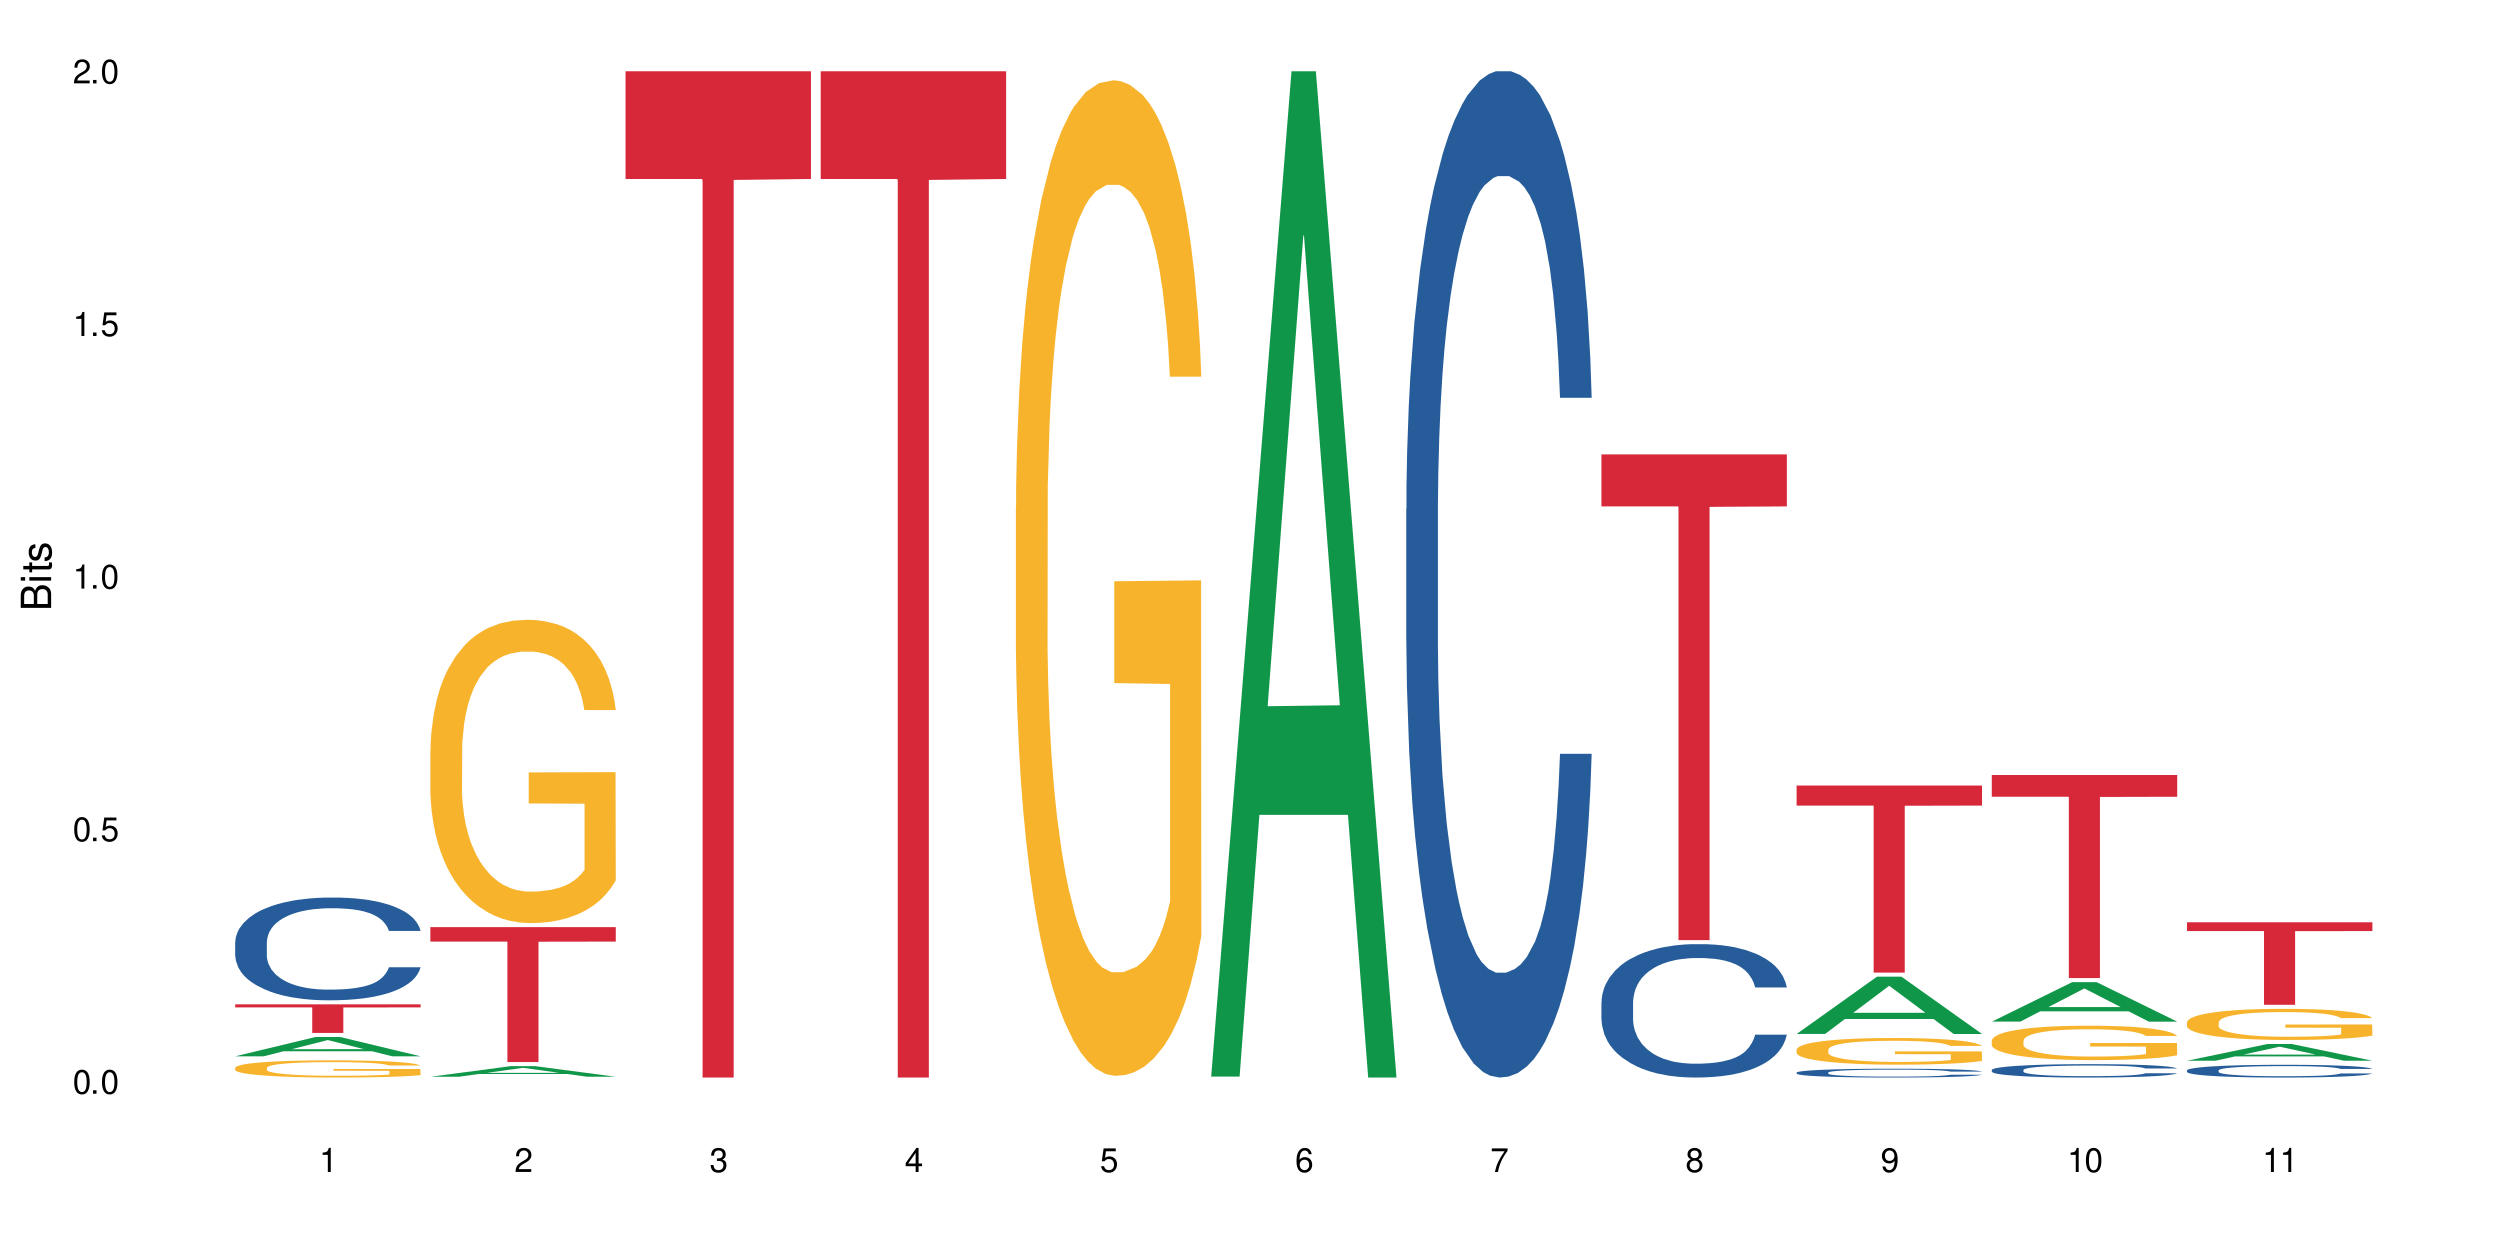
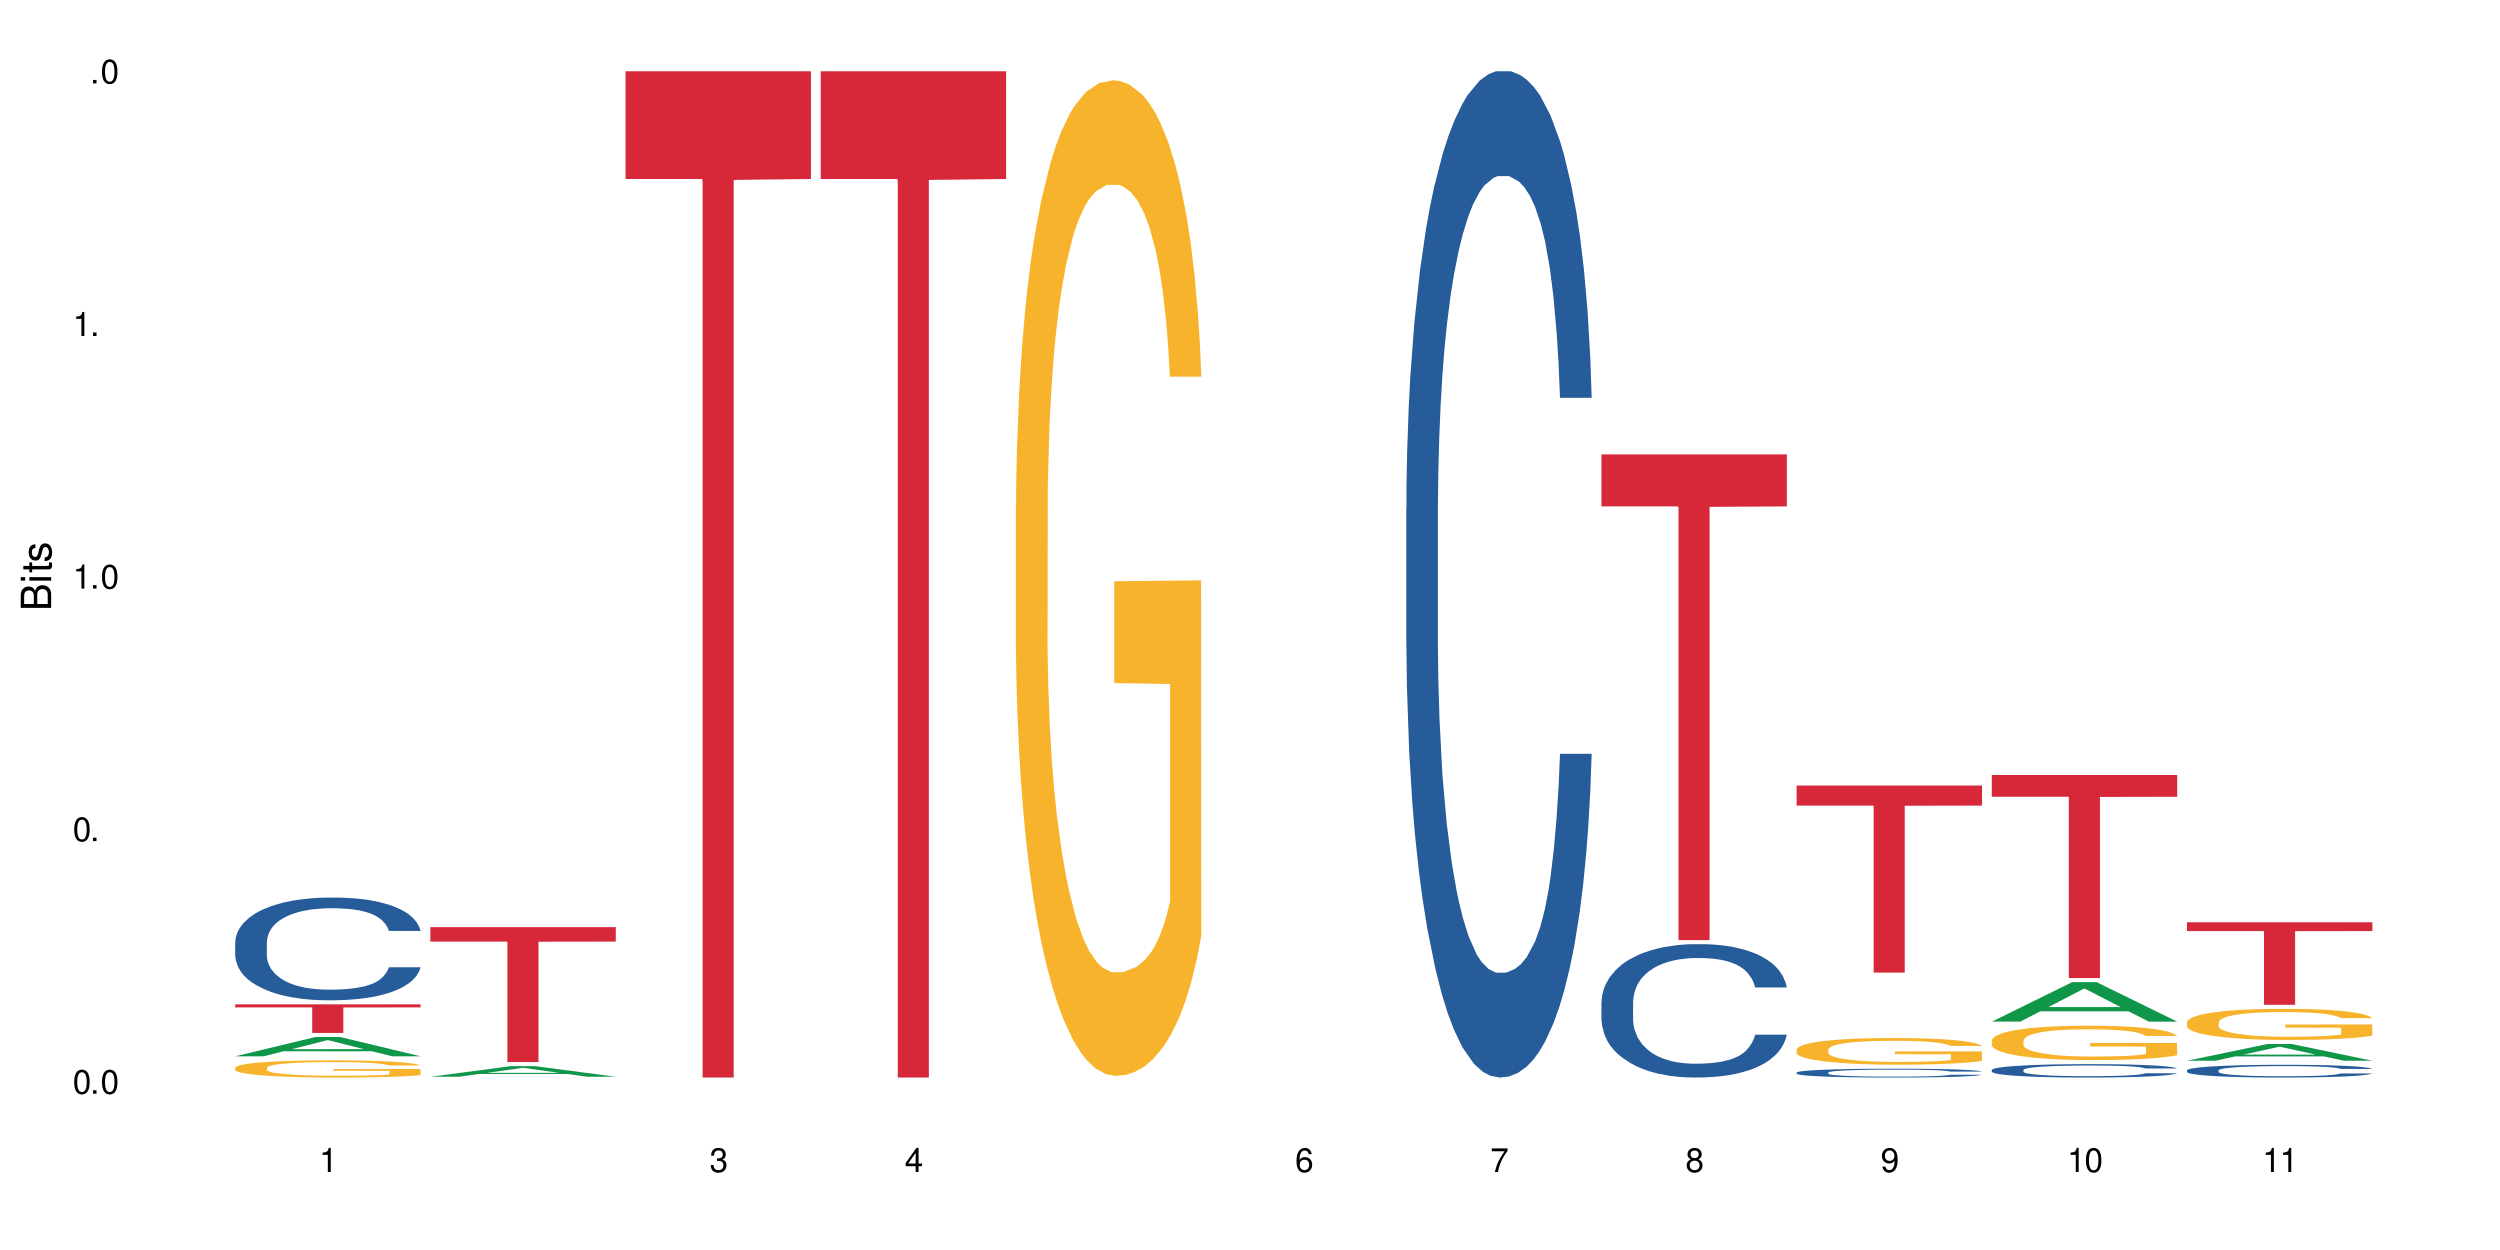
<svg xmlns="http://www.w3.org/2000/svg" xmlns:xlink="http://www.w3.org/1999/xlink" width="720" height="360" viewBox="0 0 720 360">
  <defs>
    <g>
      <g id="glyph-0-0">
</g>
      <g id="glyph-0-1">
        <path d="M 2.641 -6.938 C 2 -6.938 1.422 -6.656 1.078 -6.172 C 0.641 -5.562 0.406 -4.641 0.406 -3.359 C 0.406 -1.016 1.188 0.219 2.641 0.219 C 4.078 0.219 4.859 -1.016 4.859 -3.297 C 4.859 -4.641 4.656 -5.547 4.203 -6.172 C 3.844 -6.656 3.281 -6.938 2.641 -6.938 Z M 2.641 -6.188 C 3.547 -6.188 4 -5.25 4 -3.375 C 4 -1.406 3.562 -0.484 2.625 -0.484 C 1.734 -0.484 1.281 -1.438 1.281 -3.344 C 1.281 -5.25 1.734 -6.188 2.641 -6.188 Z M 2.641 -6.188 " />
      </g>
      <g id="glyph-0-2">
        <path d="M 1.828 -1 L 0.828 -1 L 0.828 0 L 1.828 0 Z M 1.828 -1 " />
      </g>
      <g id="glyph-0-3">
-         <path d="M 4.562 -6.797 L 1.062 -6.797 L 0.547 -3.094 L 1.328 -3.094 C 1.719 -3.562 2.047 -3.734 2.578 -3.734 C 3.484 -3.734 4.062 -3.109 4.062 -2.094 C 4.062 -1.125 3.484 -0.531 2.578 -0.531 C 1.828 -0.531 1.375 -0.906 1.188 -1.672 L 0.328 -1.672 C 0.453 -1.109 0.547 -0.844 0.75 -0.594 C 1.125 -0.078 1.828 0.219 2.594 0.219 C 3.969 0.219 4.922 -0.781 4.922 -2.219 C 4.922 -3.562 4.031 -4.484 2.719 -4.484 C 2.25 -4.484 1.859 -4.359 1.469 -4.062 L 1.734 -5.969 L 4.562 -5.969 Z M 4.562 -6.797 " />
-       </g>
+         </g>
      <g id="glyph-0-4">
        <path d="M 2.484 -4.938 L 2.484 0 L 3.328 0 L 3.328 -6.938 L 2.766 -6.938 C 2.469 -5.875 2.281 -5.734 0.984 -5.562 L 0.984 -4.938 Z M 2.484 -4.938 " />
      </g>
      <g id="glyph-0-5">
-         <path d="M 4.859 -0.828 L 1.281 -0.828 C 1.359 -1.406 1.672 -1.781 2.5 -2.281 L 3.469 -2.828 C 4.406 -3.344 4.906 -4.062 4.906 -4.906 C 4.906 -5.484 4.672 -6.031 4.266 -6.406 C 3.859 -6.766 3.375 -6.938 2.719 -6.938 C 1.859 -6.938 1.219 -6.625 0.844 -6.031 C 0.609 -5.672 0.5 -5.234 0.484 -4.531 L 1.328 -4.531 C 1.359 -5.016 1.406 -5.281 1.531 -5.516 C 1.75 -5.938 2.188 -6.203 2.703 -6.203 C 3.469 -6.203 4.031 -5.641 4.031 -4.891 C 4.031 -4.344 3.719 -3.859 3.125 -3.516 L 2.234 -3 C 0.812 -2.172 0.406 -1.531 0.328 -0.016 L 4.859 -0.016 Z M 4.859 -0.828 " />
-       </g>
+         </g>
      <g id="glyph-0-6">
        <path d="M 2.125 -3.188 L 2.578 -3.188 C 3.5 -3.188 3.984 -2.766 3.984 -1.922 C 3.984 -1.062 3.469 -0.531 2.594 -0.531 C 1.656 -0.531 1.203 -1 1.156 -2.016 L 0.312 -2.016 C 0.344 -1.453 0.438 -1.094 0.609 -0.781 C 0.953 -0.109 1.625 0.219 2.547 0.219 C 3.953 0.219 4.859 -0.625 4.859 -1.938 C 4.859 -2.828 4.516 -3.297 3.703 -3.594 C 4.344 -3.844 4.656 -4.328 4.656 -5.031 C 4.656 -6.219 3.875 -6.938 2.578 -6.938 C 1.203 -6.938 0.484 -6.172 0.453 -4.703 L 1.297 -4.703 C 1.312 -5.125 1.344 -5.359 1.453 -5.578 C 1.641 -5.969 2.062 -6.203 2.594 -6.203 C 3.344 -6.203 3.797 -5.75 3.797 -5 C 3.797 -4.516 3.609 -4.219 3.25 -4.047 C 3.016 -3.953 2.703 -3.922 2.125 -3.906 Z M 2.125 -3.188 " />
      </g>
      <g id="glyph-0-7">
        <path d="M 3.141 -1.672 L 3.141 0 L 3.984 0 L 3.984 -1.672 L 4.984 -1.672 L 4.984 -2.438 L 3.984 -2.438 L 3.984 -6.938 L 3.359 -6.938 L 0.266 -2.578 L 0.266 -1.672 Z M 3.141 -2.438 L 1 -2.438 L 3.141 -5.5 Z M 3.141 -2.438 " />
      </g>
      <g id="glyph-0-8">
        <path d="M 4.781 -5.125 C 4.609 -6.266 3.891 -6.938 2.844 -6.938 C 2.094 -6.938 1.422 -6.578 1.031 -5.953 C 0.594 -5.266 0.406 -4.422 0.406 -3.172 C 0.406 -2 0.578 -1.25 0.984 -0.641 C 1.359 -0.078 1.953 0.219 2.703 0.219 C 3.984 0.219 4.922 -0.75 4.922 -2.094 C 4.922 -3.375 4.062 -4.281 2.844 -4.281 C 2.172 -4.281 1.641 -4.031 1.281 -3.516 C 1.281 -5.234 1.828 -6.188 2.797 -6.188 C 3.391 -6.188 3.797 -5.797 3.938 -5.125 Z M 2.734 -3.531 C 3.547 -3.531 4.062 -2.953 4.062 -2.031 C 4.062 -1.156 3.484 -0.531 2.703 -0.531 C 1.922 -0.531 1.328 -1.188 1.328 -2.078 C 1.328 -2.938 1.906 -3.531 2.734 -3.531 Z M 2.734 -3.531 " />
      </g>
      <g id="glyph-0-9">
        <path d="M 4.984 -6.797 L 0.438 -6.797 L 0.438 -5.969 L 4.109 -5.969 C 2.5 -3.656 1.828 -2.234 1.328 0 L 2.219 0 C 2.594 -2.172 3.453 -4.047 4.984 -6.094 Z M 4.984 -6.797 " />
      </g>
      <g id="glyph-0-10">
        <path d="M 3.75 -3.656 C 4.469 -4.094 4.688 -4.438 4.688 -5.078 C 4.688 -6.172 3.844 -6.938 2.641 -6.938 C 1.438 -6.938 0.594 -6.172 0.594 -5.094 C 0.594 -4.438 0.812 -4.094 1.516 -3.656 C 0.734 -3.266 0.359 -2.703 0.359 -1.922 C 0.359 -0.656 1.281 0.219 2.641 0.219 C 3.984 0.219 4.922 -0.656 4.922 -1.922 C 4.922 -2.703 4.531 -3.266 3.75 -3.656 Z M 2.641 -6.188 C 3.359 -6.188 3.812 -5.75 3.812 -5.062 C 3.812 -4.406 3.344 -3.984 2.641 -3.984 C 1.922 -3.984 1.453 -4.406 1.453 -5.078 C 1.453 -5.75 1.922 -6.188 2.641 -6.188 Z M 2.641 -3.266 C 3.484 -3.266 4.062 -2.719 4.062 -1.906 C 4.062 -1.078 3.484 -0.531 2.625 -0.531 C 1.797 -0.531 1.219 -1.094 1.219 -1.906 C 1.219 -2.719 1.781 -3.266 2.641 -3.266 Z M 2.641 -3.266 " />
      </g>
      <g id="glyph-0-11">
        <path d="M 0.516 -1.578 C 0.672 -0.453 1.406 0.219 2.438 0.219 C 3.188 0.219 3.859 -0.141 4.266 -0.766 C 4.688 -1.453 4.891 -2.297 4.891 -3.547 C 4.891 -4.719 4.703 -5.453 4.312 -6.078 C 3.938 -6.641 3.344 -6.938 2.594 -6.938 C 1.297 -6.938 0.359 -5.969 0.359 -4.625 C 0.359 -3.344 1.234 -2.453 2.453 -2.453 C 3.094 -2.453 3.578 -2.672 4.016 -3.203 C 4 -1.484 3.469 -0.531 2.5 -0.531 C 1.906 -0.531 1.484 -0.906 1.359 -1.578 Z M 2.578 -6.203 C 3.375 -6.203 3.969 -5.531 3.969 -4.641 C 3.969 -3.797 3.391 -3.188 2.547 -3.188 C 1.734 -3.188 1.234 -3.766 1.234 -4.688 C 1.234 -5.562 1.797 -6.203 2.578 -6.203 Z M 2.578 -6.203 " />
      </g>
      <g id="glyph-1-0">
</g>
      <g id="glyph-1-1">
        <path d="M 0 -0.953 L 0 -4.891 C 0 -5.719 -0.234 -6.344 -0.734 -6.797 C -1.188 -7.234 -1.812 -7.469 -2.5 -7.469 C -3.547 -7.469 -4.188 -7 -4.625 -5.875 C -4.984 -6.688 -5.625 -7.094 -6.531 -7.094 C -7.172 -7.094 -7.734 -6.859 -8.141 -6.391 C -8.562 -5.922 -8.75 -5.344 -8.75 -4.5 L -8.75 -0.953 Z M -4.984 -2.062 L -7.766 -2.062 L -7.766 -4.219 C -7.766 -4.844 -7.688 -5.203 -7.453 -5.5 C -7.219 -5.812 -6.859 -5.969 -6.375 -5.969 C -5.891 -5.969 -5.531 -5.812 -5.297 -5.5 C -5.062 -5.203 -4.984 -4.844 -4.984 -4.219 Z M -0.984 -2.062 L -4 -2.062 L -4 -4.781 C -4 -5.766 -3.438 -6.359 -2.484 -6.359 C -1.547 -6.359 -0.984 -5.766 -0.984 -4.781 Z M -0.984 -2.062 " />
      </g>
      <g id="glyph-1-2">
        <path d="M -6.281 -1.797 L -6.281 -0.797 L 0 -0.797 L 0 -1.797 Z M -8.75 -1.797 L -8.75 -0.797 L -7.484 -0.797 L -7.484 -1.797 Z M -8.75 -1.797 " />
      </g>
      <g id="glyph-1-3">
        <path d="M -6.281 -3.047 L -6.281 -2.016 L -8.016 -2.016 L -8.016 -1.016 L -6.281 -1.016 L -6.281 -0.172 L -5.469 -0.172 L -5.469 -1.016 L -0.719 -1.016 C -0.078 -1.016 0.281 -1.453 0.281 -2.234 C 0.281 -2.5 0.25 -2.719 0.188 -3.047 L -0.641 -3.047 C -0.609 -2.906 -0.594 -2.766 -0.594 -2.562 C -0.594 -2.141 -0.719 -2.016 -1.156 -2.016 L -5.469 -2.016 L -5.469 -3.047 Z M -6.281 -3.047 " />
      </g>
      <g id="glyph-1-4">
        <path d="M -4.531 -5.25 C -5.766 -5.25 -6.469 -4.422 -6.469 -2.969 C -6.469 -1.516 -5.719 -0.562 -4.547 -0.562 C -3.562 -0.562 -3.094 -1.062 -2.734 -2.562 L -2.516 -3.484 C -2.344 -4.188 -2.094 -4.469 -1.641 -4.469 C -1.047 -4.469 -0.641 -3.875 -0.641 -3 C -0.641 -2.453 -0.797 -2 -1.062 -1.75 C -1.25 -1.594 -1.422 -1.531 -1.875 -1.469 L -1.875 -0.406 C -0.422 -0.453 0.281 -1.266 0.281 -2.922 C 0.281 -4.5 -0.5 -5.516 -1.719 -5.516 C -2.656 -5.516 -3.172 -4.984 -3.469 -3.734 L -3.703 -2.766 C -3.891 -1.953 -4.156 -1.609 -4.594 -1.609 C -5.188 -1.609 -5.547 -2.125 -5.547 -2.938 C -5.547 -3.75 -5.203 -4.172 -4.531 -4.203 Z M -4.531 -5.25 " />
      </g>
    </g>
  </defs>
  <rect x="-72" y="-36" width="864" height="432" fill="rgb(100%, 100%, 100%)" fill-opacity="1" />
  <path fill-rule="nonzero" fill="rgb(6.275%, 58.824%, 28.235%)" fill-opacity="1" d="M 67.73 304.215 L 67.789 304.207 L 90.895 298.648 L 97.91 298.648 L 121.133 304.219 L 112.973 304.219 L 107.152 302.766 L 81.652 302.766 L 75.945 304.215 L 67.73 304.215 L 84.105 302.164 L 104.816 302.156 L 94.488 299.559 L 94.375 299.555 L 94.262 299.57 L 84.047 302.156 L 84.105 302.164 Z M 67.73 304.215 " />
  <path fill-rule="nonzero" fill="rgb(14.51%, 36.078%, 60%)" fill-opacity="1" d="M 67.73 271.379 L 67.797 271.355 L 67.797 270.703 L 67.992 269.676 L 68.449 268.379 L 68.902 267.488 L 70.074 265.891 L 71.703 264.352 L 73.398 263.16 L 74.633 262.457 L 75.742 261.918 L 78.281 260.914 L 79.91 260.402 L 81.668 259.941 L 83.816 259.484 L 85.379 259.211 L 88.895 258.781 L 91.5 258.59 L 93.52 258.508 L 97.883 258.508 L 100.488 258.617 L 102.375 258.754 L 104.461 258.969 L 106.219 259.211 L 109.281 259.809 L 112.016 260.562 L 113.254 260.996 L 115.207 261.836 L 116.703 262.645 L 117.746 263.348 L 118.918 264.352 L 119.961 265.566 L 120.742 266.945 L 121.133 268.109 L 112.016 268.109 L 111.559 267.027 L 111.039 266.188 L 110.062 265.078 L 109.086 264.297 L 107.715 263.512 L 106.48 262.996 L 104.785 262.484 L 103.289 262.16 L 101.727 261.918 L 100.227 261.754 L 97.363 261.59 L 94.039 261.59 L 92.805 261.645 L 90.262 261.863 L 88.895 262.051 L 86.941 262.43 L 85.574 262.781 L 83.945 263.324 L 82.84 263.781 L 81.473 264.484 L 80.496 265.105 L 79.387 266 L 78.738 266.676 L 78.152 267.434 L 77.629 268.324 L 77.238 269.27 L 76.977 270.273 L 76.848 271.246 L 76.848 275.438 L 76.977 276.41 L 77.305 277.547 L 78.152 279.195 L 79.387 280.629 L 80.82 281.766 L 82.188 282.574 L 82.969 282.953 L 84.012 283.387 L 85.641 283.926 L 87.984 284.469 L 89.352 284.684 L 91.438 284.902 L 93.586 285.008 L 96.449 285.008 L 98.988 284.902 L 100.684 284.766 L 102.441 284.551 L 104.852 284.09 L 106.348 283.656 L 107.652 283.145 L 108.629 282.629 L 109.281 282.195 L 110.258 281.359 L 111.039 280.438 L 111.625 279.492 L 112.016 278.574 L 121.133 278.574 L 120.742 279.656 L 120.156 280.711 L 119.57 281.492 L 118.656 282.441 L 117.613 283.277 L 116.117 284.227 L 114.879 284.848 L 113.254 285.523 L 111.754 286.035 L 110.125 286.496 L 107.715 287.039 L 106.152 287.309 L 104.461 287.551 L 102.441 287.766 L 99.902 287.957 L 97.168 288.066 L 94.625 288.094 L 91.891 288.039 L 89.871 287.93 L 87.203 287.688 L 83.883 287.199 L 81.473 286.688 L 79.582 286.172 L 77.957 285.633 L 76.133 284.902 L 73.789 283.711 L 72.355 282.793 L 71.379 282.035 L 70.27 280.98 L 69.488 280.035 L 68.578 278.52 L 67.926 276.598 L 67.73 275.113 Z M 67.73 271.379 " />
  <path fill-rule="nonzero" fill="rgb(96.863%, 70.196%, 16.863%)" fill-opacity="1" d="M 67.73 307.504 L 67.797 307.496 L 67.797 307.406 L 68.055 307.203 L 68.707 306.926 L 69.555 306.695 L 70.465 306.512 L 71.051 306.418 L 72.027 306.281 L 72.875 306.184 L 75.023 305.98 L 77.762 305.789 L 79.258 305.707 L 80.949 305.633 L 83.359 305.547 L 84.469 305.512 L 87.855 305.441 L 91.695 305.395 L 95.93 305.383 L 97.883 305.387 L 100.555 305.406 L 104.199 305.453 L 106.285 305.5 L 107.91 305.547 L 109.605 305.605 L 111.688 305.695 L 113.645 305.805 L 115.207 305.91 L 116.77 306.047 L 118.07 306.191 L 119.18 306.352 L 120.156 306.539 L 120.742 306.699 L 121.133 306.855 L 112.078 306.855 L 111.559 306.699 L 110.973 306.574 L 109.996 306.426 L 109.02 306.316 L 108.043 306.23 L 106.219 306.113 L 104.656 306.043 L 102.703 305.98 L 100.812 305.938 L 98.664 305.91 L 97.363 305.902 L 93.91 305.902 L 90.785 305.934 L 88.961 305.969 L 87.66 306.008 L 85.836 306.074 L 84.727 306.129 L 84.078 306.164 L 82.125 306.305 L 80.82 306.43 L 80.105 306.516 L 79.191 306.652 L 78.543 306.773 L 77.824 306.957 L 77.434 307.09 L 76.914 307.398 L 76.848 308.211 L 77.043 308.383 L 77.434 308.57 L 77.957 308.73 L 78.738 308.902 L 79.52 309.035 L 80.887 309.211 L 82.059 309.328 L 82.969 309.406 L 84.727 309.527 L 85.445 309.57 L 87.137 309.648 L 88.895 309.715 L 91.047 309.766 L 92.672 309.793 L 95.277 309.816 L 98.598 309.816 L 102.508 309.789 L 104.98 309.754 L 106.676 309.719 L 107.781 309.688 L 109.148 309.637 L 110.125 309.59 L 111.039 309.543 L 112.145 309.465 L 112.145 308.383 L 96.059 308.379 L 96.059 307.875 L 121.066 307.867 L 121.133 309.637 L 119.766 309.758 L 118.07 309.875 L 116.441 309.965 L 114.75 310.043 L 112.34 310.129 L 110.387 310.184 L 107.391 310.246 L 104.656 310.289 L 101.789 310.312 L 99.25 310.328 L 96.254 310.332 L 93.586 310.324 L 90.719 310.297 L 88.441 310.262 L 86.355 310.215 L 84.273 310.156 L 81.668 310.062 L 79.973 309.984 L 78.215 309.891 L 76.457 309.777 L 74.895 309.656 L 73.852 309.559 L 72.812 309.449 L 71.703 309.316 L 70.66 309.16 L 69.879 309.02 L 69.164 308.863 L 68.645 308.715 L 68.121 308.512 L 67.859 308.348 L 67.73 308.207 Z M 67.73 307.504 " />
  <path fill-rule="nonzero" fill="rgb(83.922%, 15.686%, 22.353%)" fill-opacity="1" d="M 67.73 289.254 L 121.133 289.254 L 121.133 290.137 L 98.875 290.145 L 98.875 297.484 L 89.922 297.484 L 89.922 290.152 L 89.793 290.137 L 67.73 290.137 Z M 67.73 289.254 " />
  <path fill-rule="nonzero" fill="rgb(6.275%, 58.824%, 28.235%)" fill-opacity="1" d="M 123.941 310.105 L 124 310.105 L 147.105 307.047 L 154.125 307.047 L 177.344 310.109 L 169.184 310.109 L 163.367 309.312 L 137.863 309.312 L 132.156 310.105 L 123.941 310.105 L 140.316 308.98 L 161.027 308.977 L 150.699 307.547 L 150.586 307.547 L 150.473 307.555 L 140.258 308.977 L 140.316 308.98 Z M 123.941 310.105 " />
-   <path fill-rule="nonzero" fill="rgb(96.863%, 70.196%, 16.863%)" fill-opacity="1" d="M 123.941 215.914 L 124.008 215.832 L 124.008 214.238 L 124.27 210.648 L 124.918 205.703 L 125.766 201.633 L 126.676 198.441 L 127.266 196.77 L 128.242 194.375 L 129.086 192.621 L 131.234 189.031 L 133.973 185.68 L 135.469 184.242 L 137.164 182.887 L 139.57 181.371 L 140.68 180.812 L 144.066 179.535 L 147.906 178.738 L 152.141 178.5 L 154.094 178.578 L 156.766 178.898 L 160.41 179.777 L 162.496 180.574 L 164.125 181.371 L 165.816 182.41 L 167.902 184.004 L 169.855 185.918 L 171.418 187.832 L 172.98 190.227 L 174.281 192.777 L 175.391 195.57 L 176.367 198.922 L 176.953 201.715 L 177.344 204.508 L 168.293 204.508 L 167.77 201.715 L 167.184 199.559 L 166.207 196.926 L 165.23 195.012 L 164.254 193.496 L 162.43 191.422 L 160.867 190.148 L 158.914 189.031 L 157.023 188.312 L 154.875 187.832 L 153.574 187.672 L 150.121 187.672 L 146.996 188.23 L 145.172 188.871 L 143.871 189.508 L 142.047 190.703 L 140.941 191.664 L 140.289 192.301 L 138.336 194.773 L 137.031 197.008 L 136.316 198.523 L 135.402 200.918 L 134.754 203.07 L 134.035 206.262 L 133.645 208.652 L 133.125 214.078 L 133.059 228.438 L 133.254 231.469 L 133.645 234.738 L 134.168 237.613 L 134.949 240.645 L 135.73 242.957 L 137.098 246.066 L 138.27 248.141 L 139.18 249.5 L 140.941 251.652 L 141.656 252.371 L 143.348 253.805 L 145.109 254.922 L 147.258 255.879 L 148.883 256.359 L 151.488 256.758 L 154.812 256.758 L 158.719 256.277 L 161.191 255.641 L 162.887 255.004 L 163.992 254.445 L 165.359 253.566 L 166.336 252.77 L 167.25 251.891 L 168.355 250.535 L 168.355 231.469 L 152.27 231.391 L 152.27 222.453 L 177.277 222.375 L 177.344 253.566 L 175.977 255.719 L 174.281 257.793 L 172.656 259.391 L 170.961 260.746 L 168.551 262.262 L 166.598 263.219 L 163.602 264.336 L 160.867 265.055 L 158 265.531 L 155.461 265.773 L 152.465 265.852 L 149.797 265.691 L 146.93 265.215 L 144.652 264.574 L 142.566 263.777 L 140.484 262.742 L 137.879 261.066 L 136.188 259.711 L 134.426 258.035 L 132.668 256.039 L 131.105 253.887 L 130.062 252.211 L 129.023 250.297 L 127.914 247.902 L 126.871 245.191 L 126.09 242.719 L 125.375 239.926 L 124.855 237.293 L 124.332 233.703 L 124.074 230.832 L 123.941 228.359 Z M 123.941 215.914 " />
  <path fill-rule="nonzero" fill="rgb(83.922%, 15.686%, 22.353%)" fill-opacity="1" d="M 123.941 267.016 L 177.344 267.016 L 177.344 271.176 L 155.086 271.215 L 155.086 305.883 L 146.133 305.883 L 146.133 271.25 L 146.004 271.176 L 123.941 271.176 Z M 123.941 267.016 " />
  <path fill-rule="nonzero" fill="rgb(83.922%, 15.686%, 22.353%)" fill-opacity="1" d="M 180.152 20.527 L 233.555 20.527 L 233.555 51.547 L 211.301 51.82 L 211.301 310.332 L 202.344 310.332 L 202.344 52.094 L 202.215 51.547 L 180.152 51.547 Z M 180.152 20.527 " />
  <path fill-rule="nonzero" fill="rgb(83.922%, 15.686%, 22.353%)" fill-opacity="1" d="M 236.367 20.527 L 289.766 20.527 L 289.766 51.547 L 267.512 51.82 L 267.512 310.332 L 258.555 310.332 L 258.555 52.094 L 258.426 51.547 L 236.367 51.547 Z M 236.367 20.527 " />
  <path fill-rule="nonzero" fill="rgb(96.863%, 70.196%, 16.863%)" fill-opacity="1" d="M 292.578 145.93 L 292.641 145.668 L 292.641 140.43 L 292.902 128.648 L 293.555 112.414 L 294.398 99.059 L 295.312 88.586 L 295.898 83.086 L 296.875 75.23 L 297.723 69.469 L 299.871 57.684 L 302.605 46.688 L 304.105 41.973 L 305.797 37.523 L 308.207 32.547 L 309.312 30.715 L 312.699 26.523 L 316.543 23.906 L 320.773 23.121 L 322.73 23.383 L 325.398 24.43 L 329.047 27.309 L 331.129 29.93 L 332.758 32.547 L 334.449 35.953 L 336.535 41.188 L 338.488 47.473 L 340.051 53.758 L 341.613 61.613 L 342.918 69.992 L 344.023 79.156 L 345 90.156 L 345.586 99.32 L 345.977 108.484 L 336.926 108.484 L 336.406 99.32 L 335.82 92.25 L 334.84 83.609 L 333.863 77.324 L 332.887 72.348 L 331.066 65.543 L 329.5 61.352 L 327.547 57.684 L 325.66 55.328 L 323.512 53.758 L 322.207 53.234 L 318.758 53.234 L 315.629 55.066 L 313.809 57.16 L 312.504 59.258 L 310.68 63.184 L 309.574 66.328 L 308.922 68.422 L 306.969 76.539 L 305.668 83.871 L 304.949 88.848 L 304.039 96.703 L 303.387 103.773 L 302.672 114.246 L 302.281 122.102 L 301.758 139.906 L 301.695 187.043 L 301.891 196.992 L 302.281 207.727 L 302.801 217.152 L 303.582 227.105 L 304.363 234.699 L 305.73 244.91 L 306.902 251.719 L 307.816 256.172 L 309.574 263.242 L 310.289 265.598 L 311.984 270.309 L 313.742 273.977 L 315.891 277.117 L 317.52 278.691 L 320.125 280 L 323.445 280 L 327.352 278.43 L 329.828 276.332 L 331.52 274.238 L 332.629 272.406 L 333.996 269.523 L 334.973 266.906 L 335.883 264.027 L 336.992 259.574 L 336.992 196.992 L 320.906 196.73 L 320.906 167.402 L 345.914 167.141 L 345.977 269.523 L 344.609 276.594 L 342.918 283.402 L 341.289 288.641 L 339.598 293.09 L 337.188 298.066 L 335.234 301.211 L 332.238 304.875 L 329.5 307.23 L 326.637 308.805 L 324.098 309.59 L 321.102 309.852 L 318.43 309.328 L 315.566 307.754 L 313.285 305.66 L 311.203 303.043 L 309.117 299.637 L 306.512 294.141 L 304.82 289.688 L 303.062 284.188 L 301.305 277.641 L 299.742 270.57 L 298.699 265.074 L 297.656 258.789 L 296.551 250.934 L 295.508 242.031 L 294.727 233.914 L 294.008 224.746 L 293.488 216.105 L 292.969 204.324 L 292.707 194.898 L 292.578 186.777 Z M 292.578 145.93 " />
-   <path fill-rule="nonzero" fill="rgb(6.275%, 58.824%, 28.235%)" fill-opacity="1" d="M 348.789 310.059 L 348.844 309.789 L 371.953 20.527 L 378.969 20.527 L 402.188 310.332 L 394.031 310.332 L 388.211 234.684 L 362.711 234.684 L 357.004 310.059 L 348.789 310.059 L 365.164 203.391 L 385.871 203.117 L 375.547 67.875 L 375.434 67.602 L 375.316 68.418 L 365.105 203.117 L 365.164 203.391 Z M 348.789 310.059 " />
  <path fill-rule="nonzero" fill="rgb(14.51%, 36.078%, 60%)" fill-opacity="1" d="M 405 146.621 L 405.066 146.355 L 405.066 140 L 405.262 129.934 L 405.715 117.215 L 406.172 108.477 L 407.344 92.844 L 408.973 77.746 L 410.664 66.09 L 411.902 59.203 L 413.012 53.902 L 415.551 44.102 L 417.18 39.07 L 418.938 34.566 L 421.086 30.062 L 422.648 27.414 L 426.164 23.176 L 428.77 21.32 L 430.789 20.527 L 435.152 20.527 L 437.758 21.586 L 439.645 22.91 L 441.73 25.031 L 443.488 27.414 L 446.547 33.242 L 449.285 40.66 L 450.52 44.898 L 452.473 53.109 L 453.973 61.055 L 455.016 67.945 L 456.188 77.746 L 457.227 89.668 L 458.012 103.176 L 458.402 114.566 L 449.285 114.566 L 448.828 103.973 L 448.309 95.758 L 447.328 84.898 L 446.352 77.215 L 444.984 69.535 L 443.746 64.5 L 442.055 59.469 L 440.559 56.289 L 438.992 53.902 L 437.496 52.316 L 434.629 50.727 L 431.309 50.727 L 430.07 51.254 L 427.531 53.375 L 426.164 55.23 L 424.211 58.938 L 422.844 62.383 L 421.215 67.68 L 420.109 72.184 L 418.742 79.07 L 417.766 85.164 L 416.656 93.906 L 416.004 100.527 L 415.418 107.945 L 414.898 116.688 L 414.508 125.957 L 414.246 135.762 L 414.117 145.297 L 414.117 186.355 L 414.246 195.895 L 414.574 207.02 L 415.418 223.18 L 416.656 237.219 L 418.09 248.344 L 419.457 256.293 L 420.238 260 L 421.281 264.238 L 422.91 269.535 L 425.254 274.836 L 426.621 276.953 L 428.703 279.074 L 430.855 280.133 L 433.719 280.133 L 436.258 279.074 L 437.953 277.75 L 439.711 275.629 L 442.121 271.125 L 443.617 266.887 L 444.922 261.855 L 445.898 256.82 L 446.547 252.582 L 447.523 244.371 L 448.309 235.363 L 448.895 226.094 L 449.285 217.086 L 458.402 217.086 L 458.012 227.684 L 457.426 238.012 L 456.836 245.695 L 455.926 254.969 L 454.883 263.18 L 453.387 272.449 L 452.148 278.543 L 450.52 285.168 L 449.023 290.199 L 447.395 294.703 L 444.984 300 L 443.422 302.648 L 441.73 305.035 L 439.711 307.152 L 437.172 309.008 L 434.434 310.066 L 431.895 310.332 L 429.16 309.801 L 427.141 308.742 L 424.473 306.359 L 421.148 301.59 L 418.742 296.559 L 416.852 291.523 L 415.223 286.227 L 413.402 279.074 L 411.055 267.418 L 409.625 258.41 L 408.648 250.992 L 407.539 240.664 L 406.758 231.391 L 405.848 216.555 L 405.195 197.746 L 405 183.18 Z M 405 146.621 " />
  <path fill-rule="nonzero" fill="rgb(14.51%, 36.078%, 60%)" fill-opacity="1" d="M 461.211 288.637 L 461.277 288.602 L 461.277 287.762 L 461.473 286.426 L 461.926 284.742 L 462.383 283.582 L 463.555 281.512 L 465.184 279.512 L 466.879 277.965 L 468.113 277.055 L 469.223 276.352 L 471.762 275.051 L 473.391 274.387 L 475.148 273.789 L 477.297 273.191 L 478.859 272.84 L 482.375 272.277 L 484.98 272.031 L 487 271.926 L 491.363 271.926 L 493.969 272.066 L 495.855 272.242 L 497.941 272.523 L 499.699 272.84 L 502.762 273.613 L 505.496 274.594 L 506.73 275.156 L 508.688 276.246 L 510.184 277.297 L 511.227 278.211 L 512.398 279.512 L 513.441 281.09 L 514.223 282.879 L 514.613 284.391 L 505.496 284.391 L 505.039 282.984 L 504.52 281.898 L 503.543 280.457 L 502.562 279.441 L 501.195 278.422 L 499.961 277.754 L 498.266 277.09 L 496.77 276.668 L 495.207 276.352 L 493.707 276.141 L 490.844 275.93 L 487.52 275.93 L 486.285 276 L 483.742 276.281 L 482.375 276.527 L 480.422 277.02 L 479.055 277.473 L 477.426 278.176 L 476.32 278.773 L 474.953 279.688 L 473.977 280.492 L 472.867 281.652 L 472.219 282.531 L 471.633 283.512 L 471.109 284.672 L 470.719 285.898 L 470.457 287.199 L 470.328 288.461 L 470.328 293.902 L 470.457 295.168 L 470.785 296.641 L 471.633 298.781 L 472.867 300.645 L 474.301 302.117 L 475.668 303.172 L 476.449 303.664 L 477.492 304.223 L 479.121 304.926 L 481.465 305.629 L 482.832 305.91 L 484.918 306.191 L 487.066 306.332 L 489.93 306.332 L 492.469 306.191 L 494.164 306.016 L 495.922 305.734 L 498.332 305.137 L 499.828 304.574 L 501.133 303.91 L 502.109 303.242 L 502.762 302.68 L 503.738 301.59 L 504.52 300.398 L 505.105 299.168 L 505.496 297.977 L 514.613 297.977 L 514.223 299.379 L 513.637 300.75 L 513.051 301.766 L 512.137 302.996 L 511.094 304.082 L 509.598 305.312 L 508.359 306.121 L 506.73 306.996 L 505.234 307.664 L 503.605 308.262 L 501.195 308.965 L 499.633 309.312 L 497.941 309.629 L 495.922 309.91 L 493.383 310.156 L 490.648 310.297 L 488.105 310.332 L 485.371 310.262 L 483.352 310.121 L 480.684 309.805 L 477.363 309.176 L 474.953 308.508 L 473.062 307.84 L 471.438 307.137 L 469.613 306.191 L 467.27 304.645 L 465.836 303.453 L 464.859 302.469 L 463.75 301.102 L 462.969 299.871 L 462.059 297.906 L 461.406 295.414 L 461.211 293.48 Z M 461.211 288.637 " />
  <path fill-rule="nonzero" fill="rgb(83.922%, 15.686%, 22.353%)" fill-opacity="1" d="M 461.211 130.871 L 514.613 130.871 L 514.613 145.844 L 492.355 145.977 L 492.355 270.766 L 483.402 270.766 L 483.402 146.105 L 483.273 145.844 L 461.211 145.844 Z M 461.211 130.871 " />
-   <path fill-rule="nonzero" fill="rgb(6.275%, 58.824%, 28.235%)" fill-opacity="1" d="M 517.422 297.77 L 517.48 297.754 L 540.586 281.273 L 547.602 281.273 L 570.824 297.785 L 562.664 297.785 L 556.848 293.477 L 531.344 293.477 L 525.637 297.77 L 517.422 297.77 L 533.797 291.691 L 554.508 291.676 L 544.18 283.969 L 544.066 283.953 L 543.953 284 L 533.738 291.676 L 533.797 291.691 Z M 517.422 297.77 " />
  <path fill-rule="nonzero" fill="rgb(14.51%, 36.078%, 60%)" fill-opacity="1" d="M 517.422 308.895 L 517.488 308.895 L 517.488 308.84 L 517.684 308.75 L 518.141 308.637 L 518.594 308.562 L 519.766 308.426 L 521.395 308.293 L 523.09 308.188 L 524.324 308.129 L 525.434 308.082 L 527.973 307.996 L 529.602 307.953 L 531.359 307.914 L 533.508 307.875 L 535.07 307.852 L 538.586 307.812 L 541.191 307.797 L 543.211 307.789 L 547.574 307.789 L 550.18 307.801 L 552.066 307.809 L 554.152 307.828 L 555.91 307.852 L 558.973 307.902 L 561.707 307.965 L 562.945 308.004 L 564.898 308.074 L 566.395 308.145 L 567.438 308.207 L 568.609 308.293 L 569.652 308.395 L 570.434 308.516 L 570.824 308.613 L 561.707 308.613 L 561.25 308.523 L 560.73 308.449 L 559.754 308.355 L 558.777 308.285 L 557.41 308.219 L 556.172 308.176 L 554.477 308.133 L 552.98 308.102 L 551.418 308.082 L 549.918 308.07 L 547.055 308.055 L 543.734 308.055 L 542.496 308.059 L 539.957 308.078 L 538.586 308.094 L 536.633 308.125 L 535.266 308.156 L 533.637 308.203 L 532.531 308.242 L 531.164 308.305 L 530.188 308.355 L 529.078 308.434 L 528.43 308.492 L 527.844 308.559 L 527.32 308.633 L 526.93 308.715 L 526.672 308.801 L 526.539 308.883 L 526.539 309.246 L 526.672 309.328 L 526.996 309.426 L 527.844 309.566 L 529.078 309.691 L 530.512 309.789 L 531.879 309.859 L 532.66 309.891 L 533.703 309.93 L 535.332 309.973 L 537.676 310.02 L 539.043 310.039 L 541.129 310.059 L 543.277 310.066 L 546.141 310.066 L 548.684 310.059 L 550.375 310.047 L 552.133 310.027 L 554.543 309.988 L 556.039 309.953 L 557.344 309.906 L 558.32 309.863 L 558.973 309.824 L 559.949 309.754 L 560.73 309.676 L 561.316 309.594 L 561.707 309.516 L 570.824 309.516 L 570.434 309.605 L 569.848 309.699 L 569.262 309.766 L 568.348 309.848 L 567.309 309.918 L 565.809 310 L 564.57 310.055 L 562.945 310.113 L 561.445 310.156 L 559.816 310.195 L 557.41 310.242 L 555.844 310.266 L 554.152 310.285 L 552.133 310.305 L 549.594 310.32 L 546.859 310.332 L 544.32 310.332 L 541.582 310.328 L 539.566 310.32 L 536.895 310.297 L 533.574 310.254 L 531.164 310.211 L 529.273 310.168 L 527.648 310.121 L 525.824 310.059 L 523.48 309.957 L 522.047 309.875 L 521.07 309.812 L 519.961 309.723 L 519.18 309.641 L 518.27 309.508 L 517.617 309.344 L 517.422 309.215 Z M 517.422 308.895 " />
  <path fill-rule="nonzero" fill="rgb(96.863%, 70.196%, 16.863%)" fill-opacity="1" d="M 517.422 302.238 L 517.488 302.23 L 517.488 302.09 L 517.75 301.773 L 518.398 301.34 L 519.246 300.984 L 520.156 300.703 L 520.742 300.555 L 521.723 300.344 L 522.566 300.191 L 524.715 299.875 L 527.453 299.582 L 528.949 299.457 L 530.645 299.336 L 533.051 299.203 L 534.16 299.152 L 537.547 299.043 L 541.387 298.973 L 545.621 298.949 L 547.574 298.957 L 550.246 298.984 L 553.891 299.062 L 555.977 299.133 L 557.605 299.203 L 559.297 299.293 L 561.379 299.434 L 563.336 299.602 L 564.898 299.77 L 566.461 299.98 L 567.762 300.207 L 568.871 300.449 L 569.848 300.746 L 570.434 300.992 L 570.824 301.234 L 561.773 301.234 L 561.25 300.992 L 560.664 300.801 L 559.688 300.57 L 558.711 300.402 L 557.734 300.27 L 555.91 300.086 L 554.348 299.973 L 552.395 299.875 L 550.504 299.812 L 548.355 299.77 L 547.055 299.758 L 543.602 299.758 L 540.477 299.805 L 538.652 299.863 L 537.352 299.918 L 535.527 300.023 L 534.418 300.105 L 533.77 300.164 L 531.816 300.379 L 530.512 300.578 L 529.797 300.711 L 528.883 300.922 L 528.234 301.109 L 527.516 301.391 L 527.125 301.602 L 526.605 302.078 L 526.539 303.34 L 526.734 303.605 L 527.125 303.891 L 527.648 304.145 L 528.43 304.41 L 529.211 304.613 L 530.578 304.887 L 531.75 305.07 L 532.66 305.188 L 534.418 305.379 L 535.137 305.441 L 536.828 305.566 L 538.586 305.664 L 540.738 305.75 L 542.363 305.793 L 544.969 305.828 L 548.293 305.828 L 552.199 305.785 L 554.672 305.73 L 556.367 305.672 L 557.473 305.625 L 558.84 305.547 L 559.816 305.477 L 560.73 305.398 L 561.836 305.281 L 561.836 303.605 L 545.75 303.598 L 545.75 302.812 L 570.758 302.805 L 570.824 305.547 L 569.457 305.734 L 567.762 305.918 L 566.137 306.059 L 564.441 306.176 L 562.031 306.309 L 560.078 306.395 L 557.082 306.492 L 554.348 306.555 L 551.48 306.598 L 548.941 306.617 L 545.945 306.625 L 543.277 306.613 L 540.41 306.57 L 538.133 306.512 L 536.047 306.445 L 533.965 306.352 L 531.359 306.207 L 529.664 306.086 L 527.906 305.938 L 526.148 305.762 L 524.586 305.574 L 523.543 305.426 L 522.504 305.258 L 521.395 305.047 L 520.352 304.809 L 519.57 304.594 L 518.855 304.348 L 518.336 304.117 L 517.812 303.801 L 517.555 303.547 L 517.422 303.332 Z M 517.422 302.238 " />
  <path fill-rule="nonzero" fill="rgb(83.922%, 15.686%, 22.353%)" fill-opacity="1" d="M 517.422 226.242 L 570.824 226.242 L 570.824 232.008 L 548.566 232.059 L 548.566 280.109 L 539.613 280.109 L 539.613 232.109 L 539.484 232.008 L 517.422 232.008 Z M 517.422 226.242 " />
  <path fill-rule="nonzero" fill="rgb(6.275%, 58.824%, 28.235%)" fill-opacity="1" d="M 573.633 294.23 L 573.691 294.219 L 596.797 282.855 L 603.816 282.855 L 627.035 294.238 L 618.875 294.238 L 613.059 291.27 L 587.555 291.27 L 581.852 294.23 L 573.633 294.23 L 590.008 290.039 L 610.719 290.027 L 600.391 284.715 L 600.277 284.703 L 600.164 284.734 L 589.953 290.027 L 590.008 290.039 Z M 573.633 294.23 " />
  <path fill-rule="nonzero" fill="rgb(14.51%, 36.078%, 60%)" fill-opacity="1" d="M 573.633 308.152 L 573.699 308.152 L 573.699 308.066 L 573.895 307.934 L 574.352 307.762 L 574.805 307.648 L 575.98 307.438 L 577.605 307.238 L 579.301 307.082 L 580.539 306.992 L 581.645 306.922 L 584.184 306.789 L 585.812 306.723 L 587.57 306.664 L 589.719 306.602 L 591.281 306.566 L 594.801 306.512 L 597.402 306.488 L 599.422 306.477 L 603.785 306.477 L 606.391 306.492 L 608.281 306.508 L 610.363 306.535 L 612.121 306.566 L 615.184 306.645 L 617.918 306.746 L 619.156 306.801 L 621.109 306.91 L 622.605 307.016 L 623.648 307.109 L 624.82 307.238 L 625.863 307.398 L 626.645 307.578 L 627.035 307.727 L 617.918 307.727 L 617.461 307.586 L 616.941 307.477 L 615.965 307.332 L 614.988 307.23 L 613.621 307.129 L 612.383 307.062 L 610.688 306.996 L 609.191 306.953 L 607.629 306.922 L 606.129 306.898 L 603.266 306.879 L 599.945 306.879 L 598.707 306.887 L 596.168 306.914 L 594.801 306.938 L 592.844 306.988 L 591.477 307.035 L 589.852 307.105 L 588.742 307.164 L 587.375 307.254 L 586.398 307.336 L 585.293 307.453 L 584.641 307.539 L 584.055 307.641 L 583.531 307.758 L 583.141 307.879 L 582.883 308.012 L 582.75 308.137 L 582.75 308.684 L 582.883 308.809 L 583.207 308.957 L 584.055 309.172 L 585.293 309.359 L 586.723 309.508 L 588.09 309.613 L 588.871 309.664 L 589.914 309.719 L 591.543 309.789 L 593.887 309.859 L 595.254 309.887 L 597.34 309.918 L 599.488 309.93 L 602.355 309.93 L 604.895 309.918 L 606.586 309.898 L 608.344 309.871 L 610.754 309.812 L 612.254 309.754 L 613.555 309.688 L 614.531 309.621 L 615.184 309.562 L 616.16 309.453 L 616.941 309.336 L 617.527 309.211 L 617.918 309.094 L 627.035 309.094 L 626.645 309.234 L 626.059 309.371 L 625.473 309.473 L 624.559 309.598 L 623.52 309.703 L 622.02 309.828 L 620.785 309.91 L 619.156 309.996 L 617.656 310.066 L 616.031 310.125 L 613.621 310.195 L 612.059 310.23 L 610.363 310.262 L 608.344 310.289 L 605.805 310.316 L 603.07 310.328 L 600.531 310.332 L 597.793 310.324 L 595.777 310.312 L 593.105 310.281 L 589.785 310.215 L 587.375 310.148 L 585.488 310.082 L 583.859 310.012 L 582.035 309.918 L 579.691 309.762 L 578.258 309.641 L 577.281 309.543 L 576.176 309.406 L 575.391 309.281 L 574.48 309.086 L 573.828 308.836 L 573.633 308.641 Z M 573.633 308.152 " />
  <path fill-rule="nonzero" fill="rgb(96.863%, 70.196%, 16.863%)" fill-opacity="1" d="M 573.633 299.648 L 573.699 299.641 L 573.699 299.457 L 573.961 299.051 L 574.609 298.488 L 575.457 298.027 L 576.371 297.668 L 576.957 297.477 L 577.934 297.203 L 578.777 297.004 L 580.93 296.598 L 583.664 296.219 L 585.16 296.055 L 586.855 295.902 L 589.266 295.73 L 590.371 295.668 L 593.758 295.52 L 597.598 295.43 L 601.832 295.402 L 603.785 295.414 L 606.457 295.449 L 610.102 295.547 L 612.188 295.641 L 613.816 295.73 L 615.508 295.848 L 617.594 296.027 L 619.547 296.246 L 621.109 296.461 L 622.672 296.734 L 623.973 297.023 L 625.082 297.34 L 626.059 297.719 L 626.645 298.035 L 627.035 298.355 L 617.984 298.355 L 617.461 298.035 L 616.875 297.793 L 615.898 297.492 L 614.922 297.277 L 613.945 297.105 L 612.121 296.871 L 610.559 296.727 L 608.605 296.598 L 606.715 296.516 L 604.566 296.461 L 603.266 296.445 L 599.812 296.445 L 596.688 296.508 L 594.863 296.582 L 593.562 296.652 L 591.738 296.789 L 590.633 296.898 L 589.98 296.969 L 588.027 297.25 L 586.723 297.504 L 586.008 297.676 L 585.098 297.945 L 584.445 298.191 L 583.727 298.555 L 583.336 298.824 L 582.816 299.441 L 582.75 301.07 L 582.945 301.414 L 583.336 301.785 L 583.859 302.109 L 584.641 302.453 L 585.422 302.715 L 586.789 303.07 L 587.961 303.305 L 588.871 303.457 L 590.633 303.703 L 591.348 303.785 L 593.039 303.945 L 594.801 304.074 L 596.949 304.18 L 598.578 304.234 L 601.18 304.281 L 604.504 304.281 L 608.41 304.227 L 610.883 304.156 L 612.578 304.082 L 613.684 304.02 L 615.051 303.918 L 616.031 303.828 L 616.941 303.73 L 618.047 303.574 L 618.047 301.414 L 601.961 301.402 L 601.961 300.391 L 626.969 300.379 L 627.035 303.918 L 625.668 304.164 L 623.973 304.398 L 622.348 304.578 L 620.652 304.734 L 618.242 304.906 L 616.289 305.016 L 613.293 305.141 L 610.559 305.223 L 607.695 305.277 L 605.152 305.305 L 602.156 305.312 L 599.488 305.293 L 596.621 305.242 L 594.344 305.168 L 592.258 305.078 L 590.176 304.961 L 587.57 304.77 L 585.879 304.617 L 584.117 304.426 L 582.359 304.199 L 580.797 303.957 L 579.754 303.766 L 578.715 303.547 L 577.605 303.277 L 576.566 302.969 L 575.785 302.688 L 575.066 302.371 L 574.547 302.074 L 574.023 301.664 L 573.766 301.34 L 573.633 301.059 Z M 573.633 299.648 " />
  <path fill-rule="nonzero" fill="rgb(83.922%, 15.686%, 22.353%)" fill-opacity="1" d="M 573.633 223.207 L 627.035 223.207 L 627.035 229.469 L 604.781 229.523 L 604.781 281.691 L 595.824 281.691 L 595.824 229.578 L 595.695 229.469 L 573.633 229.469 Z M 573.633 223.207 " />
  <path fill-rule="nonzero" fill="rgb(6.275%, 58.824%, 28.235%)" fill-opacity="1" d="M 629.848 305.492 L 629.902 305.488 L 653.008 300.676 L 660.027 300.676 L 683.246 305.496 L 675.09 305.496 L 669.27 304.238 L 643.766 304.238 L 638.062 305.492 L 629.848 305.492 L 646.219 303.719 L 666.93 303.715 L 656.602 301.465 L 656.488 301.457 L 656.375 301.473 L 646.164 303.715 L 646.219 303.719 Z M 629.848 305.492 " />
  <path fill-rule="nonzero" fill="rgb(14.51%, 36.078%, 60%)" fill-opacity="1" d="M 629.848 308.258 L 629.91 308.254 L 629.91 308.176 L 630.105 308.047 L 630.562 307.887 L 631.02 307.777 L 632.191 307.578 L 633.816 307.387 L 635.512 307.238 L 636.75 307.152 L 637.855 307.086 L 640.395 306.961 L 642.023 306.895 L 643.781 306.84 L 645.93 306.781 L 647.492 306.75 L 651.012 306.695 L 653.617 306.672 L 655.633 306.66 L 659.996 306.66 L 662.602 306.676 L 664.492 306.691 L 666.574 306.719 L 668.332 306.75 L 671.395 306.824 L 674.129 306.918 L 675.367 306.969 L 677.32 307.074 L 678.816 307.176 L 679.859 307.262 L 681.031 307.387 L 682.074 307.539 L 682.855 307.707 L 683.246 307.852 L 674.129 307.852 L 673.672 307.719 L 673.152 307.613 L 672.176 307.477 L 671.199 307.379 L 669.832 307.281 L 668.594 307.219 L 666.902 307.156 L 665.402 307.113 L 663.84 307.086 L 662.344 307.062 L 659.477 307.043 L 656.156 307.043 L 654.918 307.051 L 652.379 307.078 L 651.012 307.102 L 649.059 307.148 L 647.688 307.191 L 646.062 307.258 L 644.953 307.316 L 643.586 307.402 L 642.609 307.48 L 641.504 307.59 L 640.852 307.676 L 640.266 307.77 L 639.746 307.879 L 639.355 307.996 L 639.094 308.121 L 638.965 308.242 L 638.965 308.762 L 639.094 308.883 L 639.418 309.023 L 640.266 309.227 L 641.504 309.406 L 642.934 309.547 L 644.305 309.648 L 645.086 309.695 L 646.125 309.75 L 647.754 309.816 L 650.098 309.883 L 651.465 309.91 L 653.551 309.938 L 655.699 309.949 L 658.566 309.949 L 661.105 309.938 L 662.797 309.918 L 664.555 309.895 L 666.965 309.836 L 668.465 309.781 L 669.766 309.719 L 670.742 309.656 L 671.395 309.602 L 672.371 309.496 L 673.152 309.383 L 673.738 309.266 L 674.129 309.152 L 683.246 309.152 L 682.855 309.285 L 682.27 309.418 L 681.684 309.516 L 680.773 309.633 L 679.73 309.734 L 678.23 309.852 L 676.996 309.93 L 675.367 310.012 L 673.867 310.078 L 672.242 310.133 L 669.832 310.203 L 668.27 310.234 L 666.574 310.266 L 664.555 310.293 L 662.016 310.316 L 659.281 310.328 L 656.742 310.332 L 654.008 310.324 L 651.988 310.312 L 649.316 310.281 L 645.996 310.223 L 643.586 310.156 L 641.699 310.094 L 640.07 310.027 L 638.246 309.938 L 635.902 309.789 L 634.469 309.676 L 633.492 309.582 L 632.387 309.449 L 631.605 309.332 L 630.691 309.145 L 630.043 308.906 L 629.848 308.723 Z M 629.848 308.258 " />
  <path fill-rule="nonzero" fill="rgb(96.863%, 70.196%, 16.863%)" fill-opacity="1" d="M 629.848 294.387 L 629.91 294.379 L 629.91 294.215 L 630.172 293.844 L 630.824 293.336 L 631.668 292.922 L 632.582 292.594 L 633.168 292.422 L 634.145 292.176 L 634.992 291.996 L 637.141 291.625 L 639.875 291.281 L 641.371 291.137 L 643.066 290.996 L 645.477 290.84 L 646.582 290.781 L 649.969 290.652 L 653.812 290.57 L 658.043 290.547 L 659.996 290.555 L 662.668 290.586 L 666.316 290.676 L 668.398 290.758 L 670.027 290.84 L 671.719 290.945 L 673.805 291.109 L 675.758 291.309 L 677.32 291.504 L 678.883 291.75 L 680.188 292.012 L 681.293 292.297 L 682.27 292.641 L 682.855 292.93 L 683.246 293.215 L 674.195 293.215 L 673.672 292.93 L 673.086 292.707 L 672.109 292.438 L 671.133 292.242 L 670.156 292.086 L 668.332 291.871 L 666.77 291.742 L 664.816 291.625 L 662.93 291.555 L 660.777 291.504 L 659.477 291.488 L 656.023 291.488 L 652.898 291.543 L 651.074 291.609 L 649.773 291.676 L 647.949 291.797 L 646.844 291.898 L 646.191 291.961 L 644.238 292.215 L 642.934 292.445 L 642.219 292.602 L 641.309 292.848 L 640.656 293.066 L 639.941 293.395 L 639.551 293.641 L 639.027 294.199 L 638.965 295.672 L 639.16 295.984 L 639.551 296.32 L 640.07 296.613 L 640.852 296.926 L 641.633 297.16 L 643 297.48 L 644.172 297.695 L 645.086 297.832 L 646.844 298.055 L 647.559 298.129 L 649.254 298.273 L 651.012 298.391 L 653.16 298.488 L 654.789 298.539 L 657.395 298.578 L 660.715 298.578 L 664.621 298.527 L 667.098 298.465 L 668.789 298.398 L 669.895 298.34 L 671.266 298.25 L 672.242 298.168 L 673.152 298.078 L 674.258 297.941 L 674.258 295.984 L 658.176 295.973 L 658.176 295.059 L 683.18 295.051 L 683.246 298.25 L 681.879 298.473 L 680.188 298.684 L 678.559 298.848 L 676.863 298.988 L 674.453 299.145 L 672.5 299.242 L 669.504 299.355 L 666.77 299.43 L 663.906 299.48 L 661.367 299.504 L 658.371 299.512 L 655.699 299.496 L 652.836 299.445 L 650.555 299.379 L 648.473 299.301 L 646.387 299.191 L 643.781 299.02 L 642.09 298.883 L 640.332 298.711 L 638.57 298.504 L 637.008 298.285 L 635.969 298.113 L 634.926 297.914 L 633.816 297.668 L 632.777 297.391 L 631.996 297.137 L 631.277 296.852 L 630.758 296.582 L 630.238 296.211 L 629.977 295.918 L 629.848 295.664 Z M 629.848 294.387 " />
  <path fill-rule="nonzero" fill="rgb(83.922%, 15.686%, 22.353%)" fill-opacity="1" d="M 629.848 265.605 L 683.246 265.605 L 683.246 268.148 L 660.992 268.172 L 660.992 289.383 L 652.035 289.383 L 652.035 268.195 L 651.906 268.148 L 629.848 268.148 Z M 629.848 265.605 " />
  <g fill="rgb(0%, 0%, 0%)" fill-opacity="1">
    <use xlink:href="#glyph-0-1" x="20.965" y="314.993" />
    <use xlink:href="#glyph-0-2" x="25.965" y="314.993" />
    <use xlink:href="#glyph-0-1" x="28.965" y="314.993" />
  </g>
  <g fill="rgb(0%, 0%, 0%)" fill-opacity="1">
    <use xlink:href="#glyph-0-1" x="20.965" y="242.251" />
    <use xlink:href="#glyph-0-2" x="25.965" y="242.251" />
    <use xlink:href="#glyph-0-3" x="28.965" y="242.251" />
  </g>
  <g fill="rgb(0%, 0%, 0%)" fill-opacity="1">
    <use xlink:href="#glyph-0-4" x="20.965" y="169.509" />
    <use xlink:href="#glyph-0-2" x="25.965" y="169.509" />
    <use xlink:href="#glyph-0-1" x="28.965" y="169.509" />
  </g>
  <g fill="rgb(0%, 0%, 0%)" fill-opacity="1">
    <use xlink:href="#glyph-0-4" x="20.965" y="96.767" />
    <use xlink:href="#glyph-0-2" x="25.965" y="96.767" />
    <use xlink:href="#glyph-0-3" x="28.965" y="96.767" />
  </g>
  <g fill="rgb(0%, 0%, 0%)" fill-opacity="1">
    <use xlink:href="#glyph-0-5" x="20.965" y="24.024" />
    <use xlink:href="#glyph-0-2" x="25.965" y="24.024" />
    <use xlink:href="#glyph-0-1" x="28.965" y="24.024" />
  </g>
  <g fill="rgb(0%, 0%, 0%)" fill-opacity="1">
    <use xlink:href="#glyph-0-4" x="91.93" y="337.532" />
  </g>
  <g fill="rgb(0%, 0%, 0%)" fill-opacity="1">
    <use xlink:href="#glyph-0-5" x="148.145" y="337.532" />
  </g>
  <g fill="rgb(0%, 0%, 0%)" fill-opacity="1">
    <use xlink:href="#glyph-0-6" x="204.355" y="337.532" />
  </g>
  <g fill="rgb(0%, 0%, 0%)" fill-opacity="1">
    <use xlink:href="#glyph-0-7" x="260.566" y="337.532" />
  </g>
  <g fill="rgb(0%, 0%, 0%)" fill-opacity="1">
    <use xlink:href="#glyph-0-3" x="316.777" y="337.532" />
  </g>
  <g fill="rgb(0%, 0%, 0%)" fill-opacity="1">
    <use xlink:href="#glyph-0-8" x="372.988" y="337.532" />
  </g>
  <g fill="rgb(0%, 0%, 0%)" fill-opacity="1">
    <use xlink:href="#glyph-0-9" x="429.199" y="337.532" />
  </g>
  <g fill="rgb(0%, 0%, 0%)" fill-opacity="1">
    <use xlink:href="#glyph-0-10" x="485.41" y="337.532" />
  </g>
  <g fill="rgb(0%, 0%, 0%)" fill-opacity="1">
    <use xlink:href="#glyph-0-11" x="541.625" y="337.532" />
  </g>
  <g fill="rgb(0%, 0%, 0%)" fill-opacity="1">
    <use xlink:href="#glyph-0-4" x="595.336" y="337.532" />
    <use xlink:href="#glyph-0-1" x="600.336" y="337.532" />
  </g>
  <g fill="rgb(0%, 0%, 0%)" fill-opacity="1">
    <use xlink:href="#glyph-0-4" x="651.547" y="337.532" />
    <use xlink:href="#glyph-0-4" x="656.547" y="337.532" />
  </g>
  <g fill="rgb(0%, 0%, 0%)" fill-opacity="1">
    <use xlink:href="#glyph-1-1" x="14.725" y="176.012" />
    <use xlink:href="#glyph-1-2" x="14.725" y="168.012" />
    <use xlink:href="#glyph-1-3" x="14.725" y="165.012" />
    <use xlink:href="#glyph-1-4" x="14.725" y="162.012" />
  </g>
</svg>